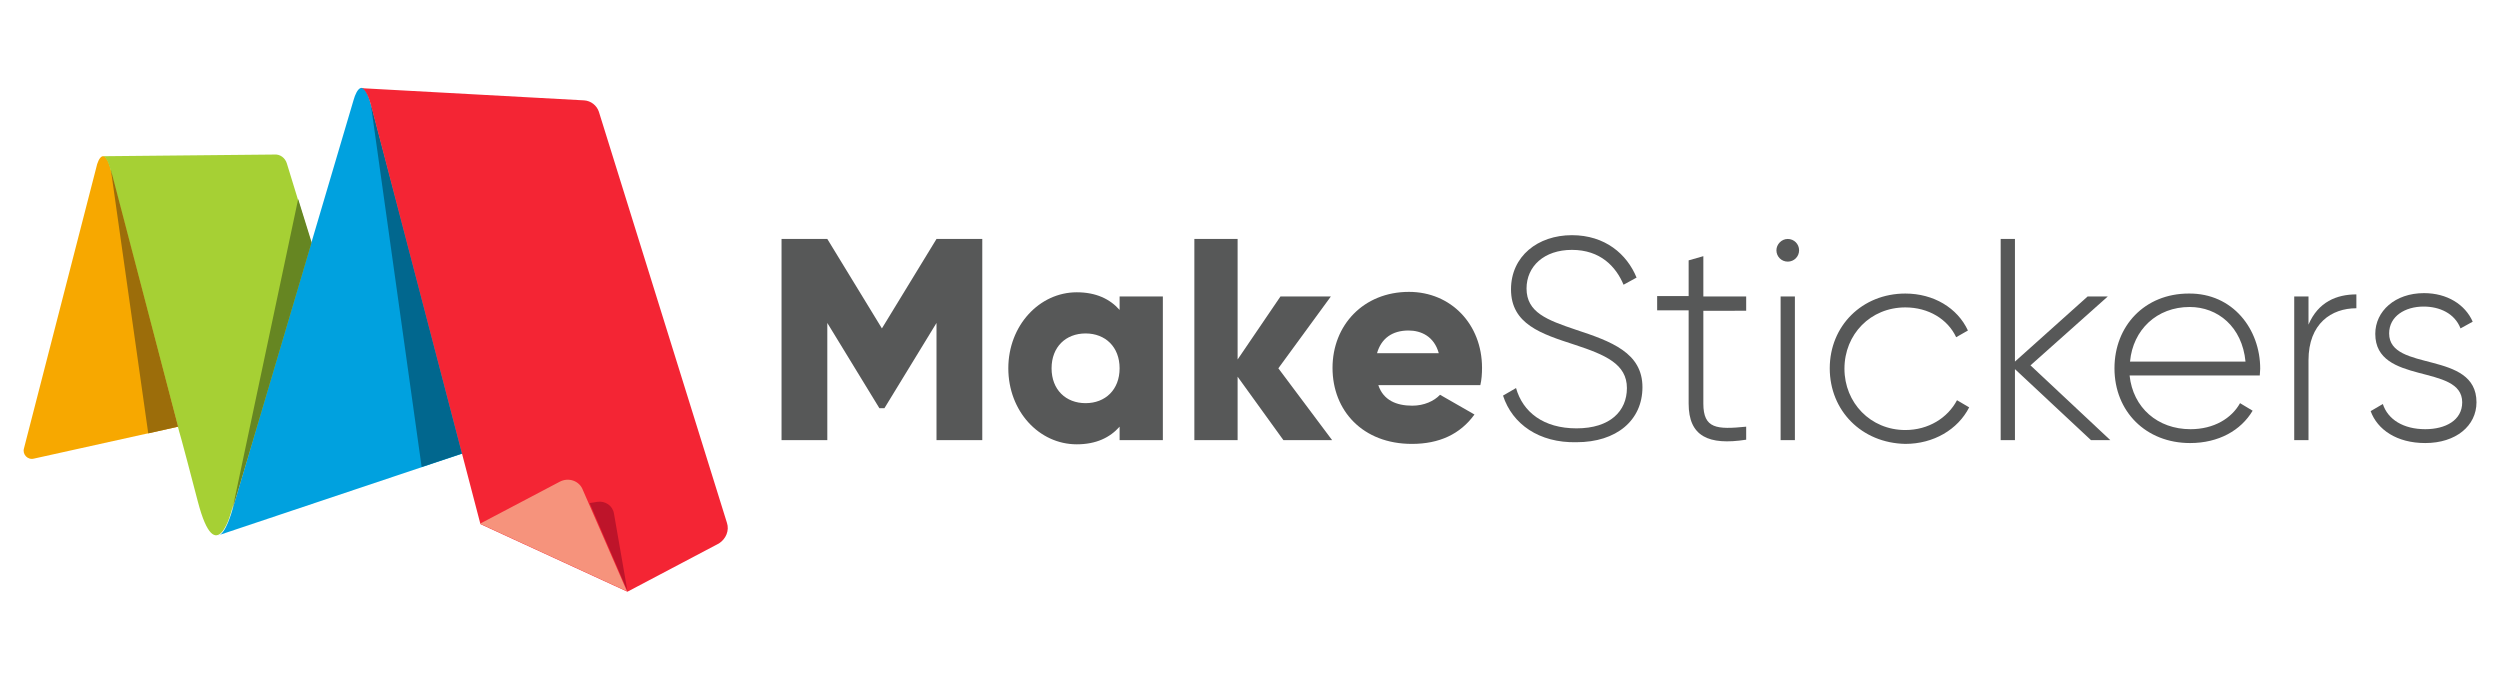
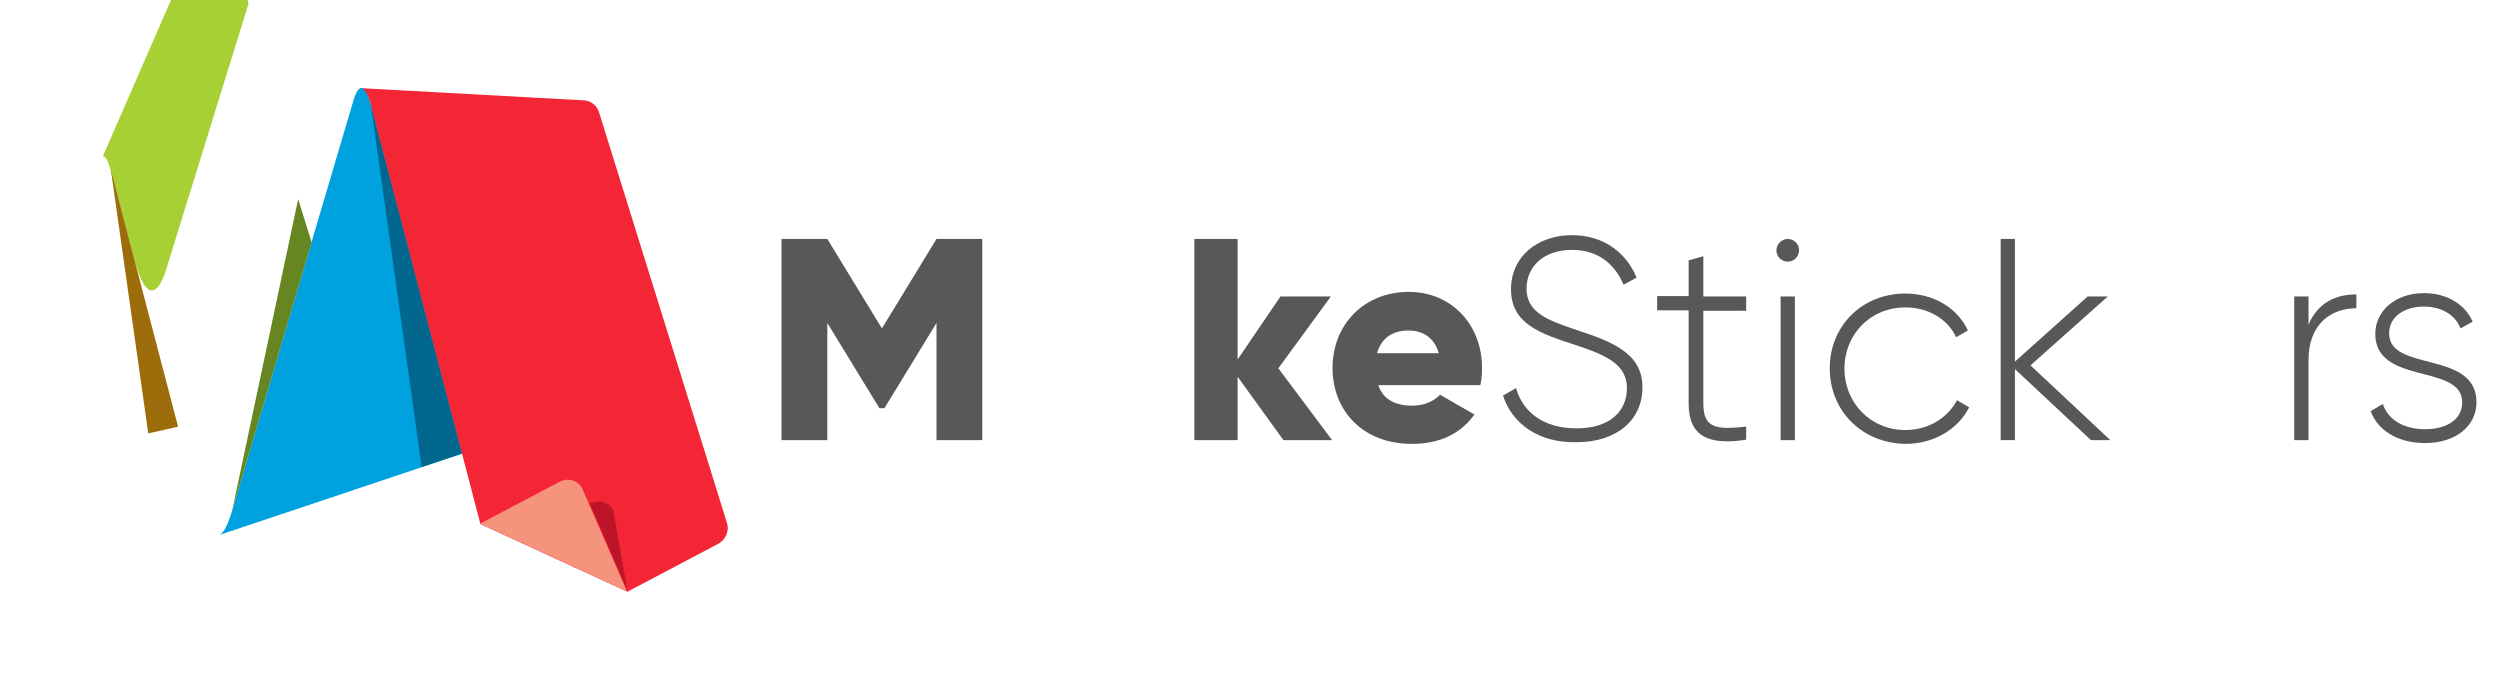
<svg xmlns="http://www.w3.org/2000/svg" version="1.1" id="Layer_1" x="0px" y="0px" viewBox="0 0 595.3 162.7" style="enable-background:new 0 0 595.3 162.7;" xml:space="preserve">
  <style type="text/css">
	.st0{fill:#575858;}
	.st1{fill:#F7A800;}
	.st2{fill:#A6D034;}
	.st3{fill:#00A1DF;}
	.st4{fill:#9C6D0A;}
	.st5{fill:#668622;}
	.st6{fill:#01678E;}
	.st7{fill:#F42534;}
	.st8{fill:#BE142A;}
	.st9{fill:#F6937C;}
</style>
  <polygon class="st0" points="233.9,104.8 223,104.8 223,76.9 210.6,97.2 209.4,97.2 197,76.9 197,104.8 186.1,104.8 186.1,56.9   197,56.9 210,78.2 223,56.9 233.9,56.9 " />
-   <path class="st0" d="M266.6,87.7L266.6,87.7c0-5.1-3.4-8.3-8.1-8.3c-4.7,0-8.1,3.2-8.1,8.3c0,5.1,3.4,8.3,8.1,8.3  C263.2,96,266.6,92.8,266.6,87.7 M276.9,70.6v34.2h-10.3v-3.2c-2.3,2.6-5.6,4.2-10.2,4.2c-9,0-16.3-7.9-16.3-18.1  c0-10.2,7.4-18.1,16.3-18.1c4.6,0,7.9,1.6,10.2,4.2v-3.2H276.9z" />
  <polygon class="st0" points="305.6,104.8 294.7,89.7 294.7,104.8 284.4,104.8 284.4,56.9 294.7,56.9 294.7,85.6 304.9,70.6   316.9,70.6 304.4,87.7 317.2,104.8 " />
  <path class="st0" d="M342.6,84.1L342.6,84.1c-1.1-4-4.2-5.4-7.2-5.4c-3.9,0-6.5,1.9-7.5,5.4H342.6z M336.3,96.6  c2.8,0,5.2-1.1,6.6-2.6l8.2,4.7c-3.4,4.7-8.4,7-14.9,7c-11.7,0-18.9-7.9-18.9-18.1c0-10.2,7.4-18.1,18.2-18.1  c10,0,17.4,7.7,17.4,18.1c0,1.4-0.1,2.8-0.4,4.1h-24.3C329.4,95.3,332.5,96.6,336.3,96.6z" />
  <path class="st0" d="M357.9,94.2l3.1-1.8c1.6,5.7,6.5,9.6,14.4,9.6c8,0,12-4.1,12-9.6c0-5.7-5.1-7.9-12.4-10.3  c-8-2.6-15.2-4.9-15.2-13.2c0-7.9,6.4-12.9,14.5-12.9c7.9,0,13.1,4.5,15.4,10.1l-3.1,1.7c-1.8-4.3-5.5-8.3-12.3-8.3  c-6.6,0-10.8,3.9-10.8,9.2c0,5.7,4.9,7.5,11.7,9.8c8.5,2.8,15.9,5.5,15.9,13.7c0,7.9-6.2,13.1-15.7,13.1  C366.5,105.5,360.1,101,357.9,94.2" />
  <path class="st0" d="M405.6,73.9v22.2c0,6,3.2,6.2,10.2,5.5v3.1c-9,1.4-13.7-0.8-13.7-8.6V73.9h-7.5v-3.4h7.5V62l3.5-1v9.6h10.2v3.4  H405.6z" />
  <path class="st0" d="M424,70.6L424,70.6h3.4v34.2H424V70.6z M423,59.6c0-1.4,1.2-2.7,2.7-2.7s2.7,1.2,2.7,2.7c0,1.5-1.2,2.7-2.7,2.7  S423,61.1,423,59.6z" />
  <path class="st0" d="M435.7,87.7c0-10.1,7.7-17.8,18-17.8c6.7,0,12.4,3.4,14.9,8.8l-2.8,1.6c-2-4.3-6.6-7.1-12.1-7.1  c-8.3,0-14.5,6.4-14.5,14.6c0,8.1,6.2,14.6,14.5,14.6c5.5,0,10.1-2.9,12.3-7.1l2.9,1.7c-2.7,5.3-8.5,8.7-15.2,8.7  C443.3,105.5,435.7,97.8,435.7,87.7" />
  <polygon class="st0" points="497.9,104.8 479.8,87.9 479.8,104.8 476.4,104.8 476.4,56.9 479.8,56.9 479.8,86.1 497.1,70.6   501.9,70.6 483.5,87 502.5,104.8 " />
-   <path class="st0" d="M507.2,86.1L507.2,86.1h27.5c-0.8-8.3-6.6-13-13.3-13C513.6,73.1,507.9,78.5,507.2,86.1 M538.2,87.8  c0,0.5-0.1,1.1-0.1,1.6h-31c0.8,7.7,6.7,12.8,14.5,12.8c5.6,0,9.8-2.6,11.8-6.2l3,1.8c-2.8,4.7-8.1,7.7-14.9,7.7  c-10.5,0-18-7.5-18-17.8c0-10.1,7.2-17.8,17.7-17.8C531.7,69.8,538.2,78.4,538.2,87.8z" />
  <path class="st0" d="M561.1,70.1v3.3c-5.9,0-11.4,3.6-11.4,12.4v19h-3.4V70.6h3.4v6.7C552,71.9,556.4,70.1,561.1,70.1" />
  <path class="st0" d="M589.7,95.8c0,5.6-4.9,9.7-12.2,9.7c-6.8,0-11.4-3.2-13-7.6l2.9-1.7c1.2,3.7,4.9,6,10.1,6  c4.8,0,8.8-2.1,8.8-6.4c0-9.3-20.7-4-20.7-16.3c0-5.4,4.7-9.7,11.6-9.7c5.5,0,9.8,2.7,11.6,6.8l-2.9,1.6c-1.4-3.6-5-5.2-8.8-5.2  c-4.4,0-8.2,2.3-8.2,6.4C568.9,88.7,589.7,83.3,589.7,95.8" />
-   <path class="st1" d="M42.4,101.6L26.4,40.4c0,0,0,0,0,0c-1.4-5.4-3-2.9-3.5-0.4L5.7,106.8c-0.4,1.4,0.9,2.8,2.4,2.4L42.4,101.6z" />
-   <path class="st2" d="M24.5,37.2c0.5,0,1.2,0.9,1.8,3.2c0,0,0,0,0,0l15.3,58.3l0,0l1.1,4.2c0,0,0.1,0,4.4,16.5c4.4,16.9,8.1,2,8.1,2  l19.3-62.3l-6.2-20.2c-0.4-1.3-1.6-2.2-2.9-2.1L24.5,37.2z" />
+   <path class="st2" d="M24.5,37.2c0.5,0,1.2,0.9,1.8,3.2c0,0,0,0,0,0l0,0l1.1,4.2c0,0,0.1,0,4.4,16.5c4.4,16.9,8.1,2,8.1,2  l19.3-62.3l-6.2-20.2c-0.4-1.3-1.6-2.2-2.9-2.1L24.5,37.2z" />
  <path class="st3" d="M88.3,24.8L88.3,24.8c-1.7-6.4-3.4-3.5-4.1-1l-28.9,97.7l0,0c0,0-1.6,5.9-3.4,6l0,0l58.5-19.6L88.3,24.8z" />
  <polygon class="st4" points="26.4,40.4 35.3,103.2 42.4,101.6 " />
  <polygon class="st5" points="71,47.4 74.2,57.7 55.3,121.5 " />
  <polygon class="st6" points="88.3,24.8 100.4,111.2 110,108 " />
  <path class="st7" d="M173.1,124.5l-30.5-97.9c-0.5-1.5-1.9-2.6-3.5-2.7c-11.1-0.6-52.9-2.9-53-2.9c0.6,0.1,1.4,1.1,2.2,3.9v0  l0.1,0.4h0l26,99.5l35,16.1l21.8-11.5C172.9,128.3,173.7,126.3,173.1,124.5" />
  <path class="st8" d="M149.4,140.7l-3.2-18.4c-0.3-1.9-2.1-3.1-4-2.8l-1.8,0.3L149.4,140.7z" />
  <path class="st9" d="M133.3,114.7l-19,10l35,16.1l-10.5-24.1C138,114.5,135.4,113.6,133.3,114.7" />
</svg>